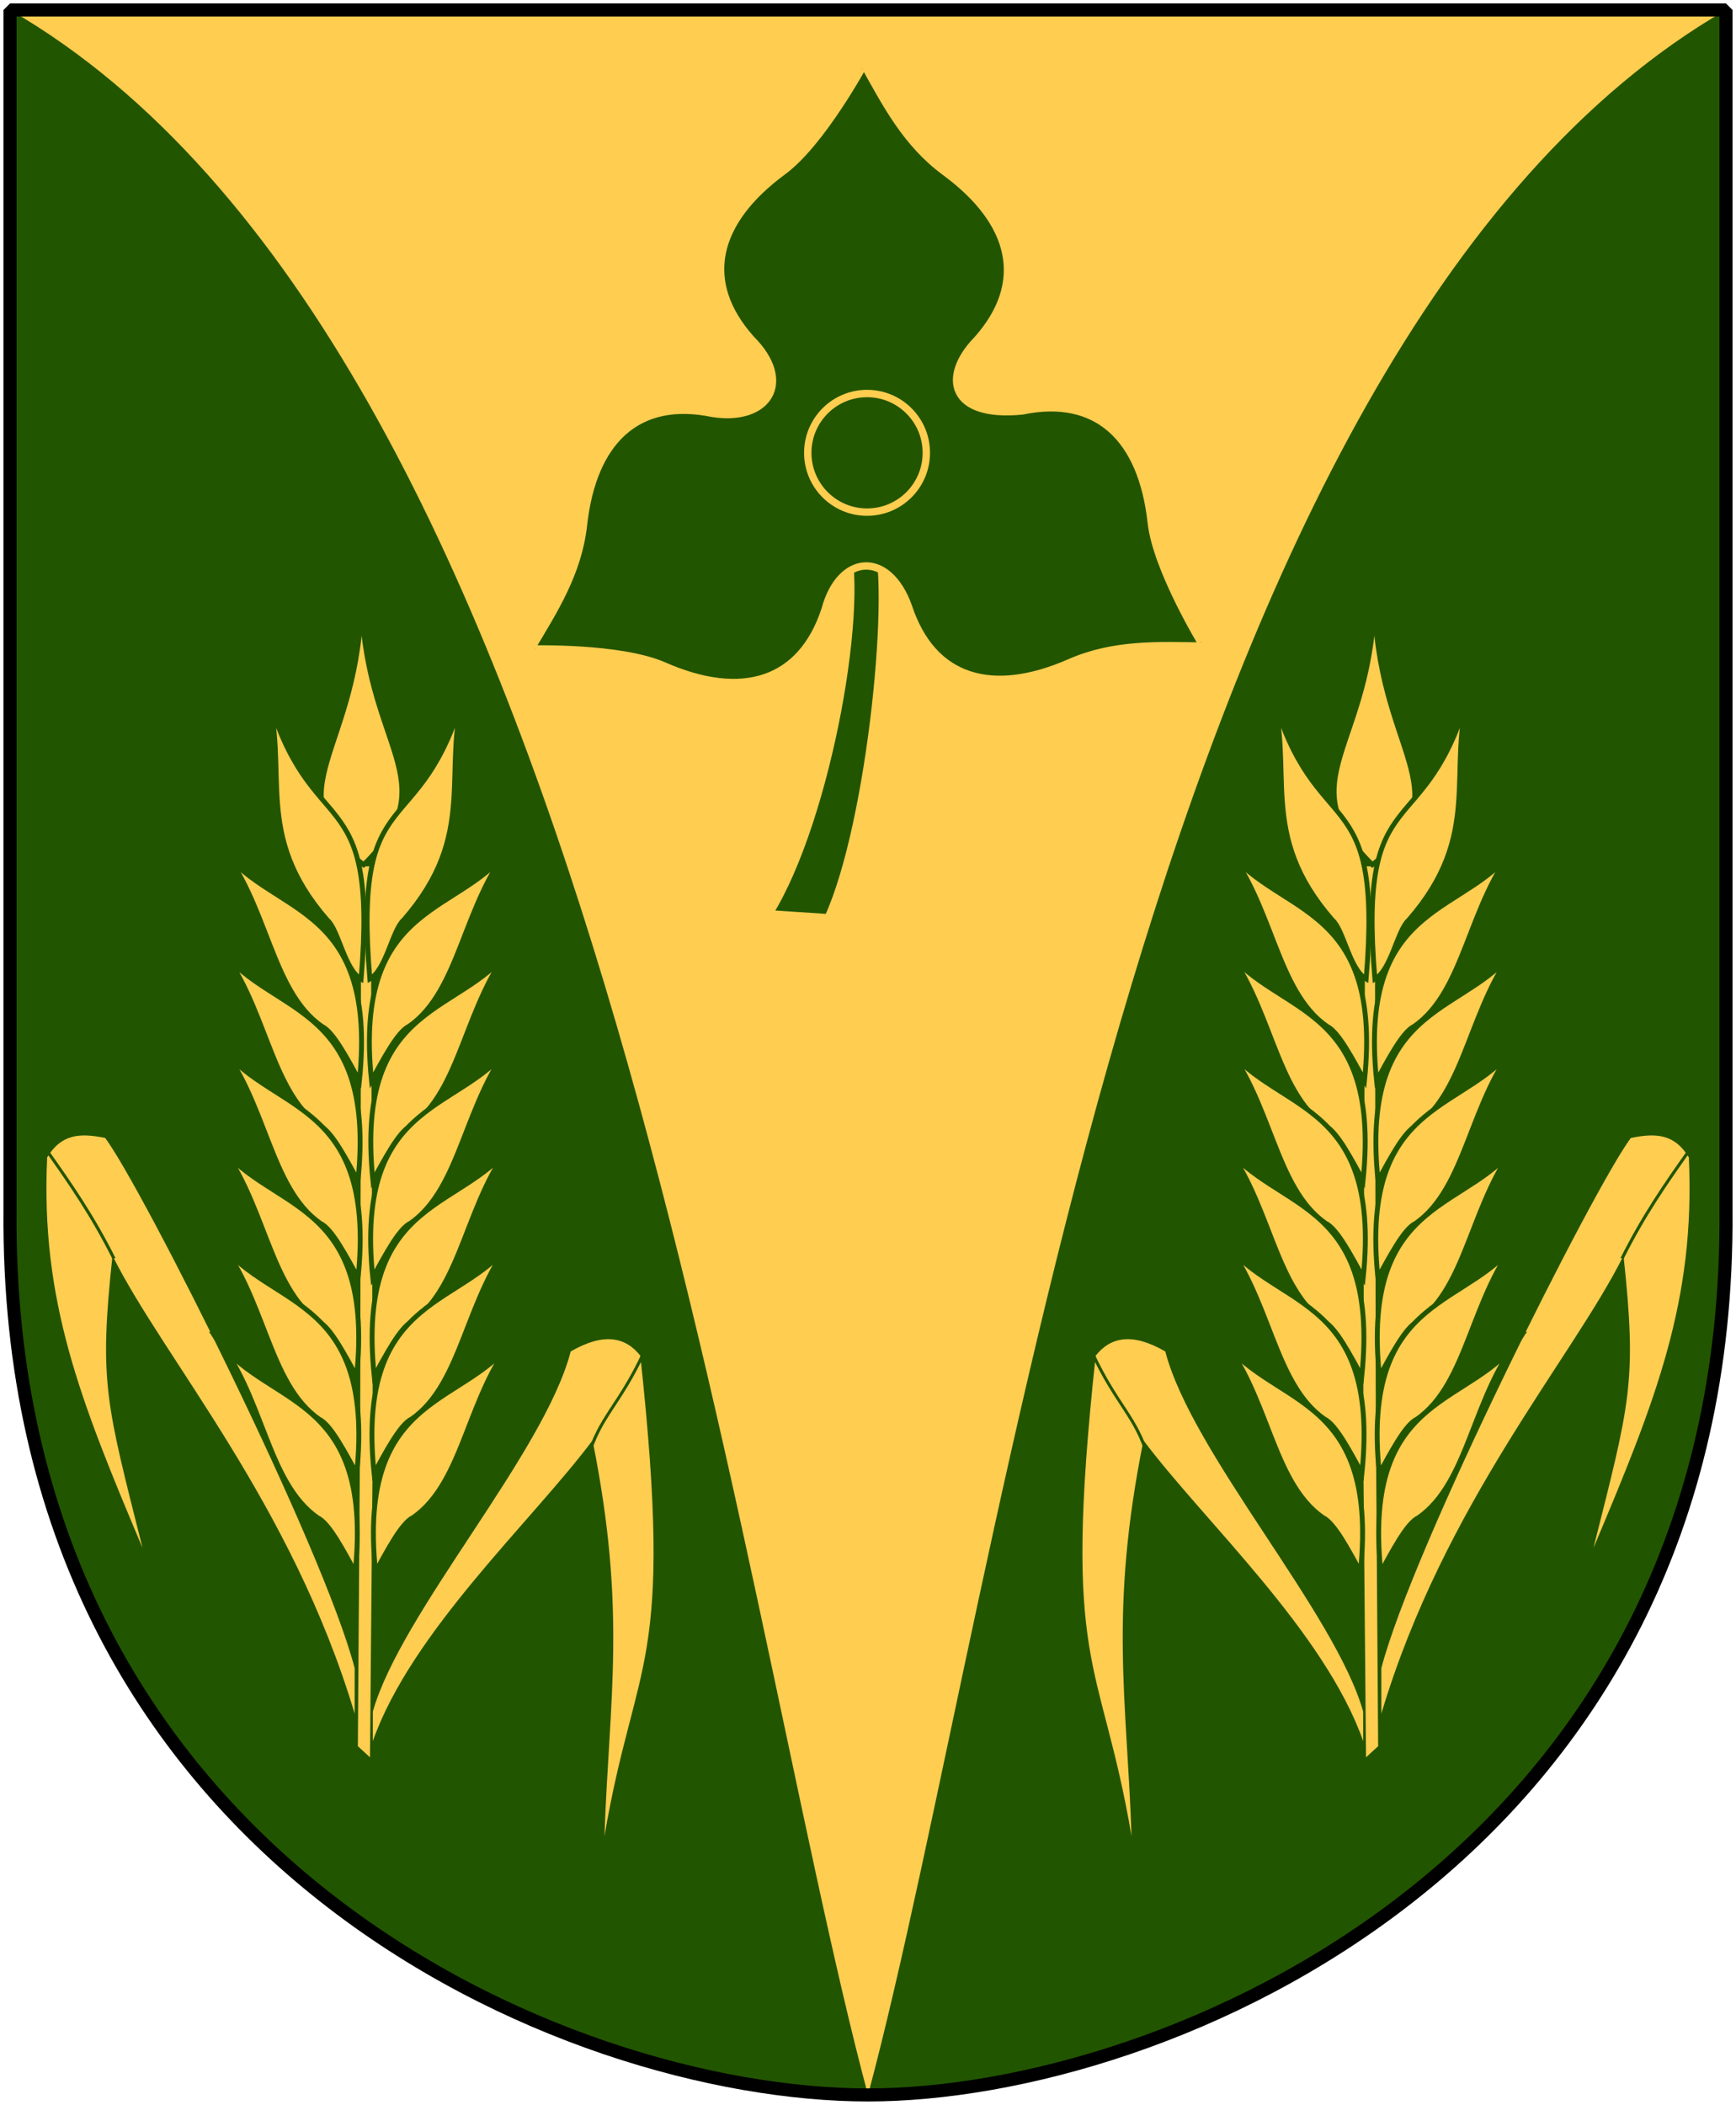
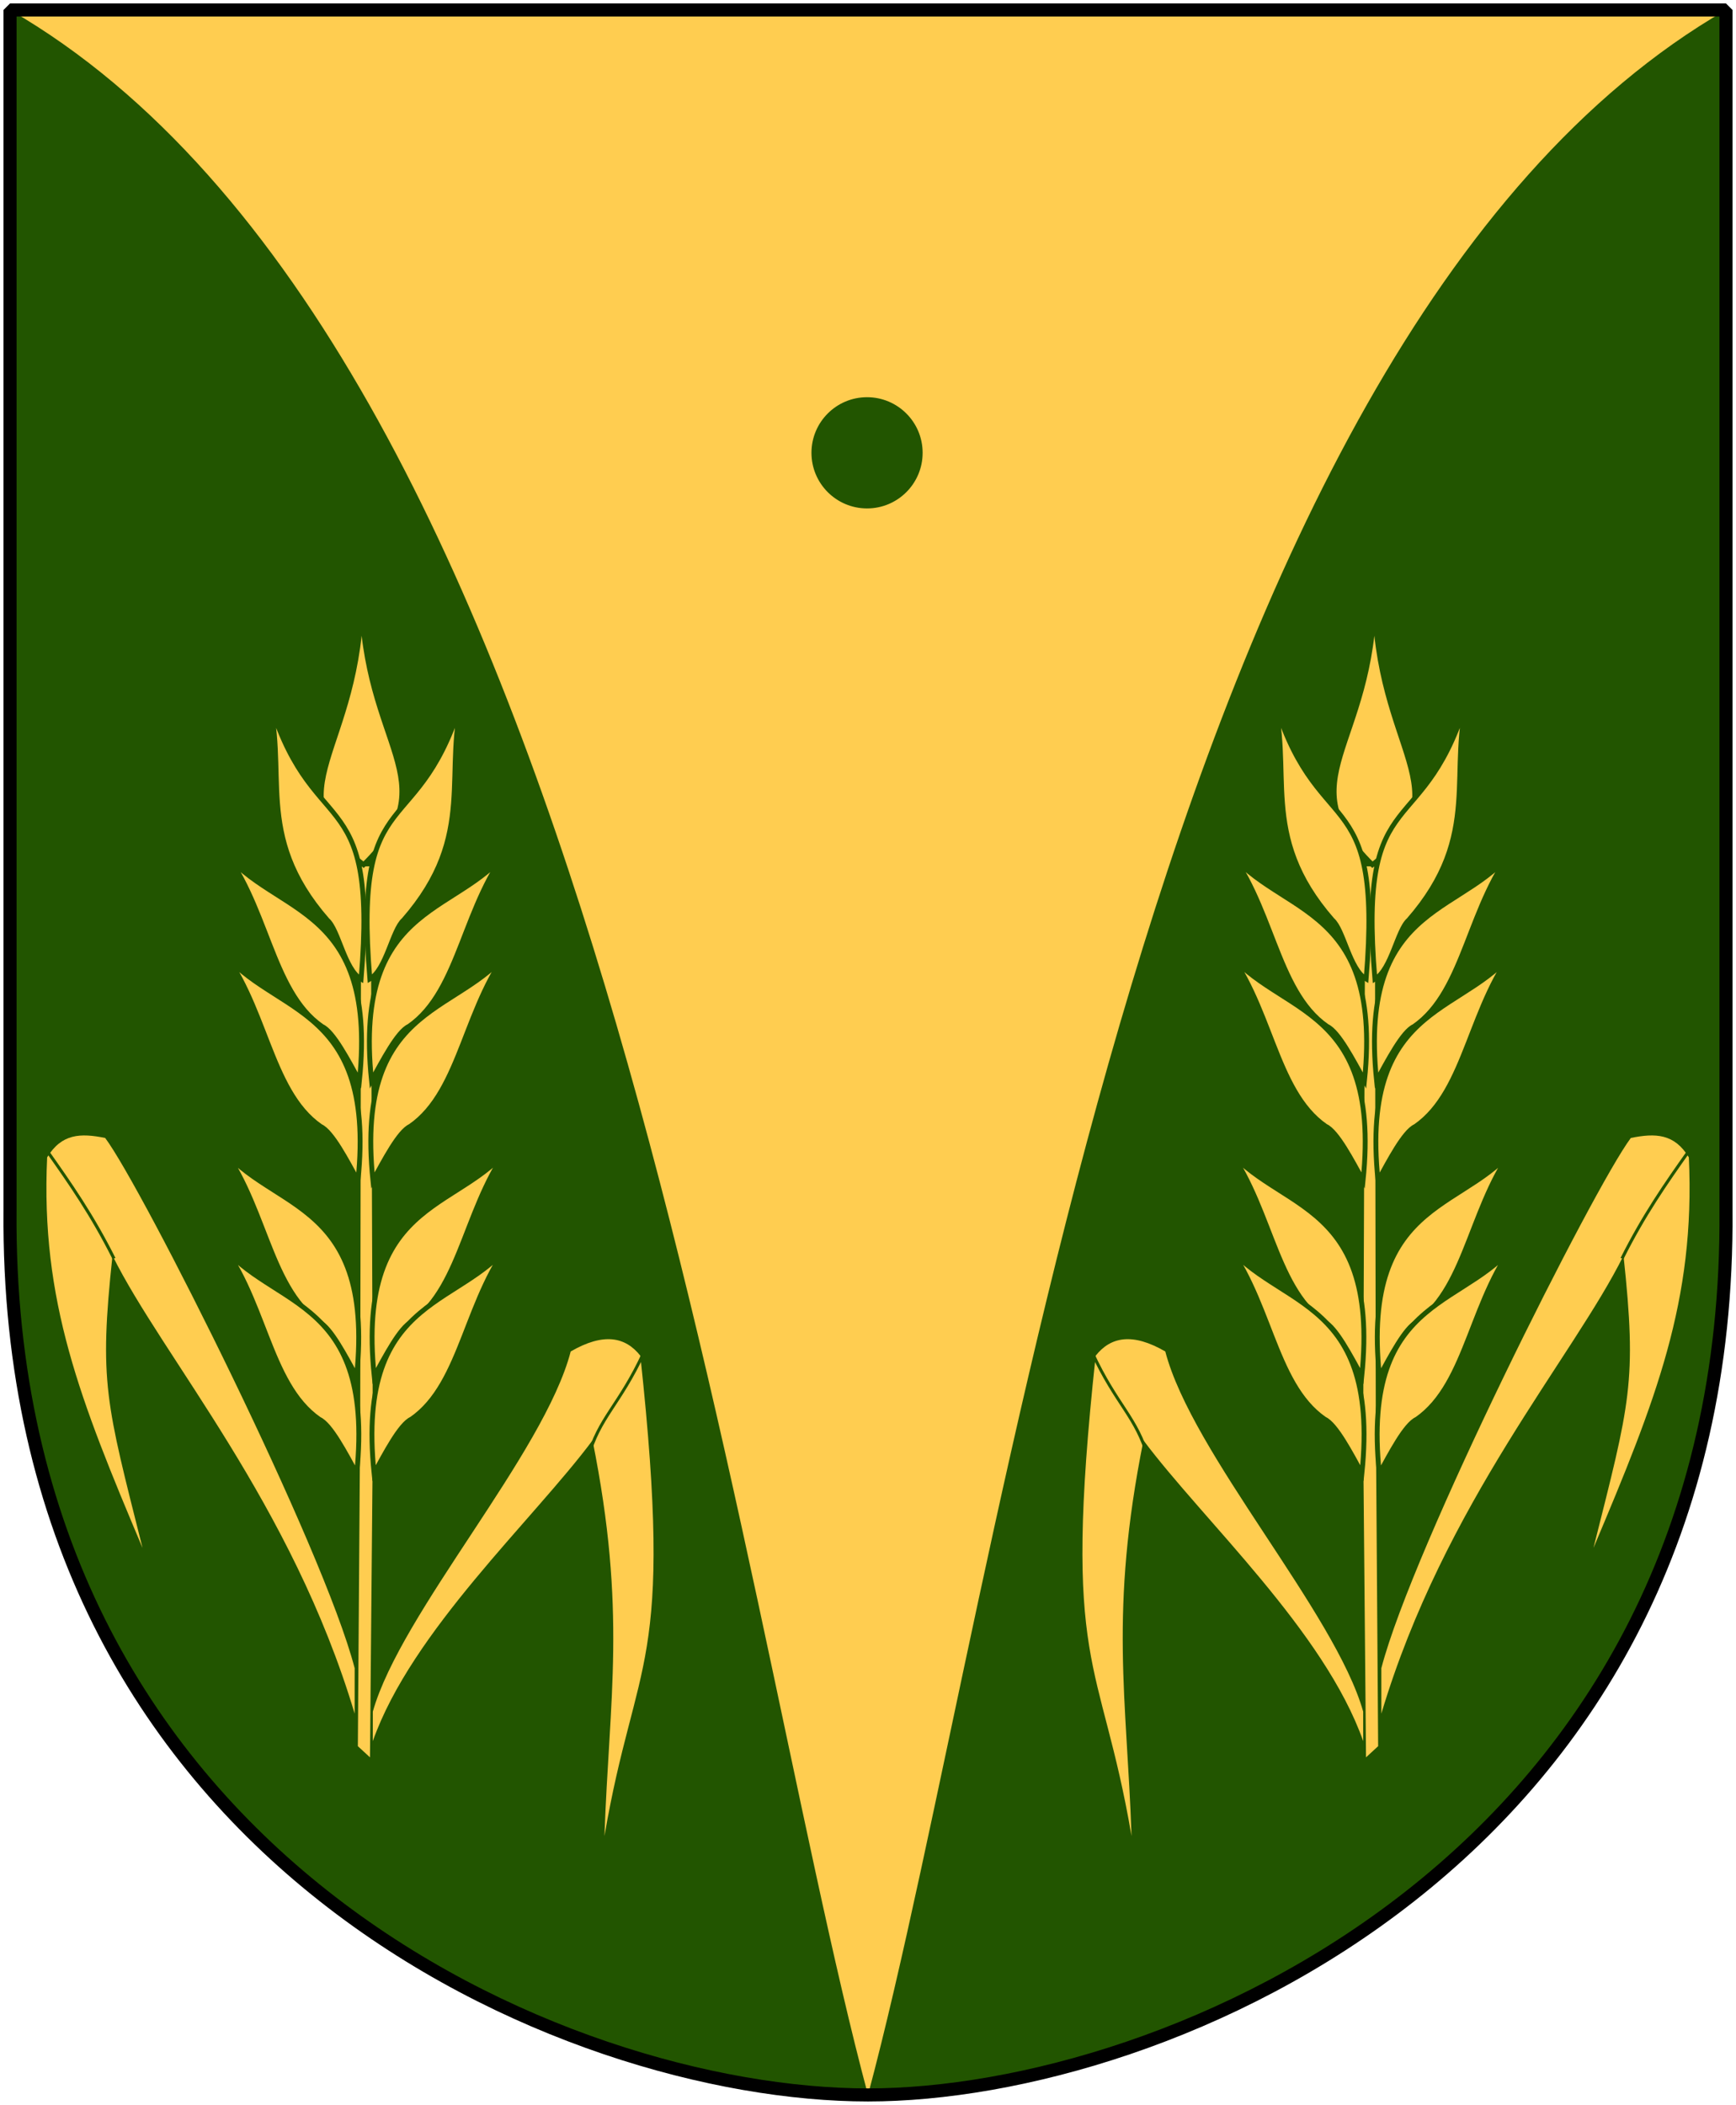
<svg xmlns="http://www.w3.org/2000/svg" xmlns:xlink="http://www.w3.org/1999/xlink" version="1.0" width="251" height="304.2" id="svg4166">
  <defs id="defs4168" />
-   <path d="m 249.551,1.44 -124.05,0 -124.051,0 0,173.497 C 0.682,268.657 81.739,302.756 125.5,302.756 c 42.994,0 124.818,-34.099 124.051,-127.82 l 0,-173.497 z" id="Shield" style="fill:#225500;stroke:none" />
+   <path d="m 249.551,1.44 -124.05,0 -124.051,0 0,173.497 C 0.682,268.657 81.739,302.756 125.5,302.756 c 42.994,0 124.818,-34.099 124.051,-127.82 l 0,-173.497 " id="Shield" style="fill:#225500;stroke:none" />
  <path d="m 249.551,1.44 c 0,0 -248.101,0 -248.101,0 C 85.28,49.839 105.625,228.582 125.5,302.756 145.333,228.738 165.772,49.809 249.551,1.44 z" id="Spets" style="fill:#ffcd50" />
  <g transform="matrix(0.178,0,0,0.178,71.591,-3.57)" id="Treblad" style="fill:#225500;stroke:#ffcd50;stroke-width:6">
-     <path d="m 283.237,454.952 c 19.189,47.972 -12.792,230.265 -60.764,307.02 0,0 47.972,3.198 47.972,3.198 35.179,-76.755 54.368,-275.039 38.377,-310.218 l -25.585,0 z" id="path4266" />
-     <path d="m 299.604,72.506 c -0.002,-0.175 -34.335,63.501 -65.836,86.666 -55.419,40.753 -67.371,89.667 -25.913,136.136 34.829,34.733 13.945,67.414 -31.244,60.381 -60.972,-12.669 -97.308,22.263 -104.892,90.633 -4.31,38.863 -23.765,69.14 -42.651,100.676 -0.15,0.089 72.18,-2.06 107.991,13.638 63.002,27.618 111.414,13.512 130.929,-45.627 12.032,-45.313 51.39,-48.298 67.696,-2.48 19.515,59.138 68.05,73.121 131.053,45.503 35.811,-15.698 71.609,-13.978 108.363,-13.39 0.152,0.086 -37.845,-61.565 -42.155,-100.428 -7.583,-68.371 -43.919,-103.178 -104.892,-90.509 -58.583,5.798 -65.667,-28.018 -36.576,-57.777 41.458,-46.469 29.382,-95.507 -26.037,-136.26 -31.501,-23.164 -47.968,-55.038 -65.836,-87.162 z" id="path2231" />
    <path d="m 350.235,387.701 c 0,26.593 -21.558,48.151 -48.151,48.151 -26.593,-4e-5 -48.151,-21.558 -48.151,-48.151 0,-26.593 21.558,-48.151 48.151,-48.151 26.593,0 48.151,21.558 48.151,48.151 z" id="path2233" />
  </g>
  <g transform="matrix(1.075,0,0,1.075,-15.197,-49.973)" id="Veteax-m-blad" style="fill:#ffcd50;stroke:#225500;stroke-width:0.548">
    <g transform="matrix(-0.784,0,0,0.557,151.413,158.626)" id="Veteblad">
      <path d="m 113.98,220.221 c 0,0 -0.407,-80.977 -0.407,-80.977 l -0.152,-131.695 -2.199,-0.084 -0.36,138.612 c 0,0 0.494,77.542 0.494,77.542 l 2.623,-3.397 z" id="stalk" />
      <g transform="matrix(0.764,0.645,-0.645,0.764,111.531,-40.482)" id="v-blad">
        <path d="m 162.46,193.04 c -19.152,-15.214 -62.583,-28.59 -82.029,-44.528 -7.257,0.125 -9.452,3.335 -8.469,8.483 44.703,62.011 47.041,54.475 79.509,84.639 -22.199,-25.031 -37.844,-38.833 -60.058,-74.311 20.293,8.147 53.4,15.143 75.643,31.157 l -4.596,-5.438 z" id="path10767" style="stroke:none" />
        <path d="m 94.797,170.088 c -7.765,-6.271 -12.392,-6.254 -23.816,-13.304" id="path10813" style="fill:none" />
      </g>
      <g transform="matrix(0.673,0.822,-0.73,0.594,146.128,-40.604)" id="h-blad">
        <path d="m 165.693,196.413 c -30.667,-43.03 -43.275,-85.018 -56.027,-108.557 23.707,18.665 26.511,22.887 48.449,51.725 -19.709,-32.862 -33.152,-54.539 -59.11,-76.909 -5.654,-1.811 -7.689,0.724 -9.328,5.035 4.951,13.285 49.881,97.237 68.011,121.33 l 8.005,7.377 z" id="path10765" style="stroke:none" />
        <path d="M 110.018,88.521 C 104.611,78.447 101.28,70.192 97.856,61.558" id="path10807" style="fill:none" />
      </g>
    </g>
    <g transform="matrix(0.914,0.767,-0.767,0.914,62.287,112.702)" id="Veteax">
      <path d="M 7.623,8.475 C 19.129,22.213 13.907,32.059 27.439,31.72 28.737,18.052 18.948,21.749 7.623,8.475 z" id="top-korn" />
      <g transform="matrix(-0.608,-0.016,-0.016,0.608,761.956,-63.926)" id="h-korn" style="stroke-width:0.901">
        <path d="m 1210.439,152.46 c -13.245,27.249 5.455,25.132 -22.222,51.587 -1.134,-3.377 2.915,-9.586 2.551,-12.341 0.137,-21.16 13.048,-25.216 19.672,-39.246 z" id="path10777" />
        <path d="m 1185.042,167.54 c -2.531,16.138 15.772,27.116 -9.524,50.397 0.91,-4.095 2.412,-9.997 1.461,-12.117 -2.788,-11.344 7.739,-23.86 8.063,-38.28 z" id="path10779" />
        <path d="m 1172.578,181.23 c -2.531,16.138 15.772,27.116 -9.524,50.397 0.91,-4.095 2.412,-9.997 1.461,-12.117 -2.788,-11.344 7.739,-23.86 8.063,-38.28 z" id="path10781" />
-         <path d="m 1160.673,194.722 c -2.531,16.138 15.772,27.116 -9.524,50.397 0.91,-4.095 2.412,-9.997 1.461,-12.117 -2.788,-11.344 7.739,-23.86 8.063,-38.28 z" id="path10783" />
        <path d="m 1148.372,208.214 c -2.531,16.138 15.772,27.116 -9.524,50.397 0.91,-4.095 2.412,-9.997 1.461,-12.117 -2.788,-11.344 7.739,-23.86 8.063,-38.28 z" id="path10785" />
        <path d="m 1136.467,221.706 c -2.531,16.138 15.772,27.116 -9.524,50.397 0.91,-4.095 2.412,-9.997 1.461,-12.117 -2.788,-11.344 7.739,-23.86 8.063,-38.28 z" id="path10787" />
-         <path d="m 1124.165,235.198 c -2.531,16.138 15.772,27.116 -9.524,50.397 0.91,-4.095 2.412,-9.997 1.461,-12.117 -2.788,-11.344 7.739,-23.86 8.063,-38.28 z" id="path10789" />
      </g>
      <use transform="matrix(-0.174,0.985,0.985,0.174,1.309,-1.099)" id="v-korn" x="0" y="0" width="251" height="304.2" xlink:href="#h-korn" />
    </g>
  </g>
  <use transform="matrix(-1,0,0,1,251,0)" id="Veteax-2" x="0" y="0" width="251" height="304.2" xlink:href="#Veteax-m-blad" />
  <path d="m 249.551,1.44 -124.05,0 -124.051,0 0,173.497 c -0.767,93.721 80.289,127.82 124.051,127.82 42.994,0 124.818,-34.099 124.051,-127.82 l 0,-173.497 z" id="Frame" style="fill:none;stroke:#000000;stroke-width:1.888;stroke-linejoin:bevel" />
</svg>